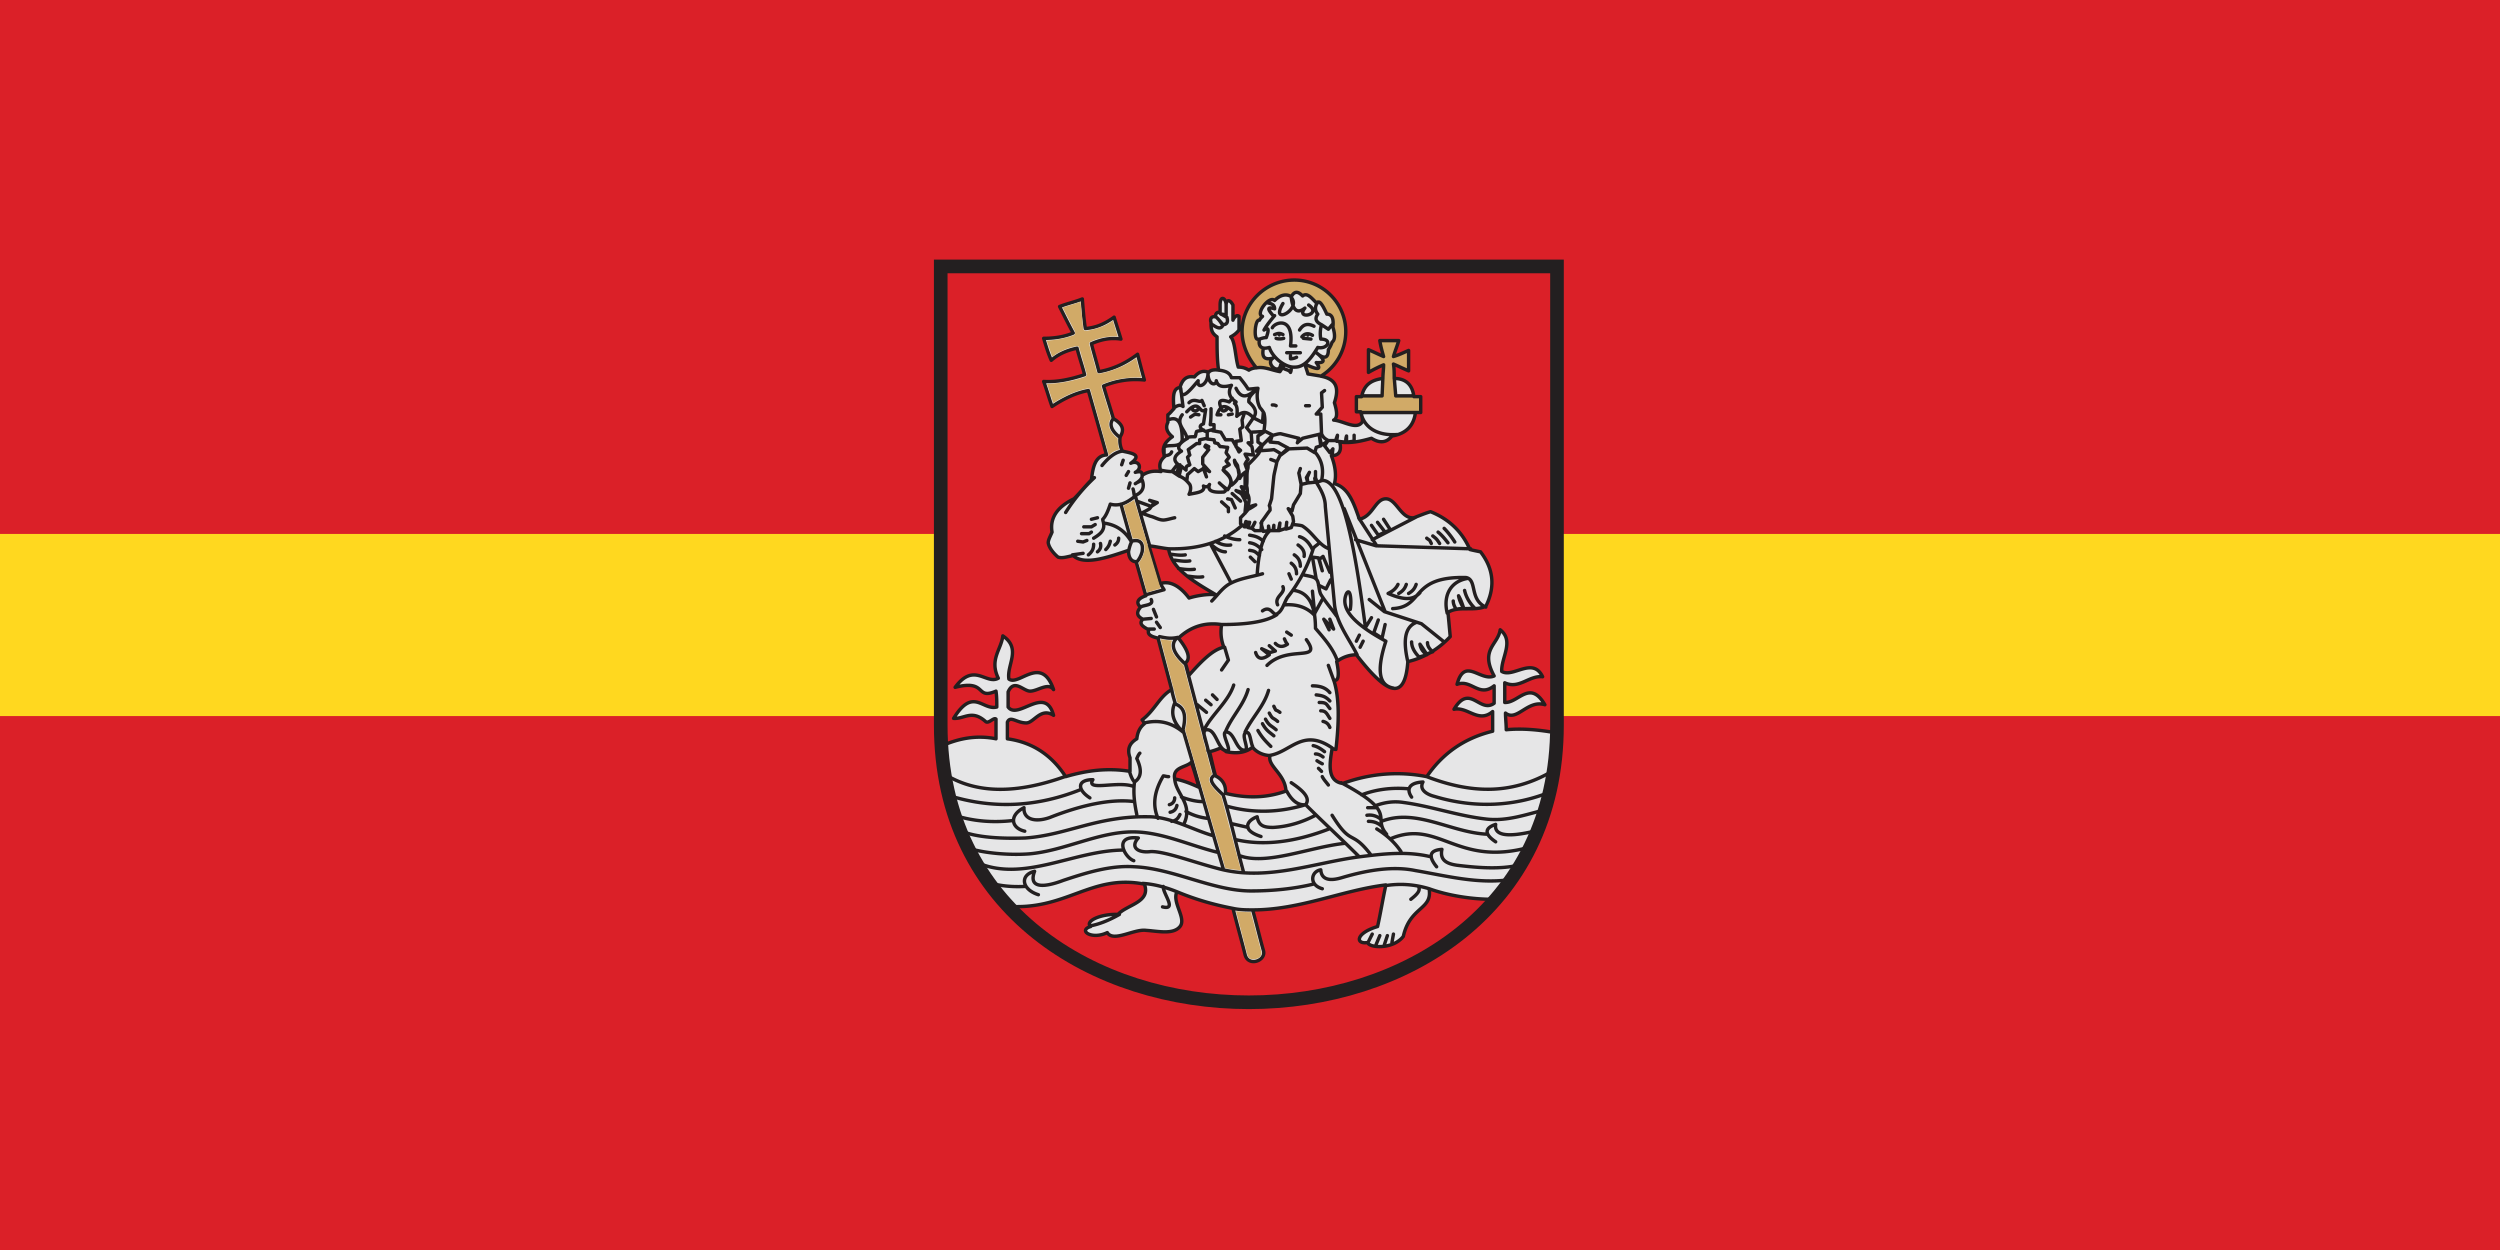
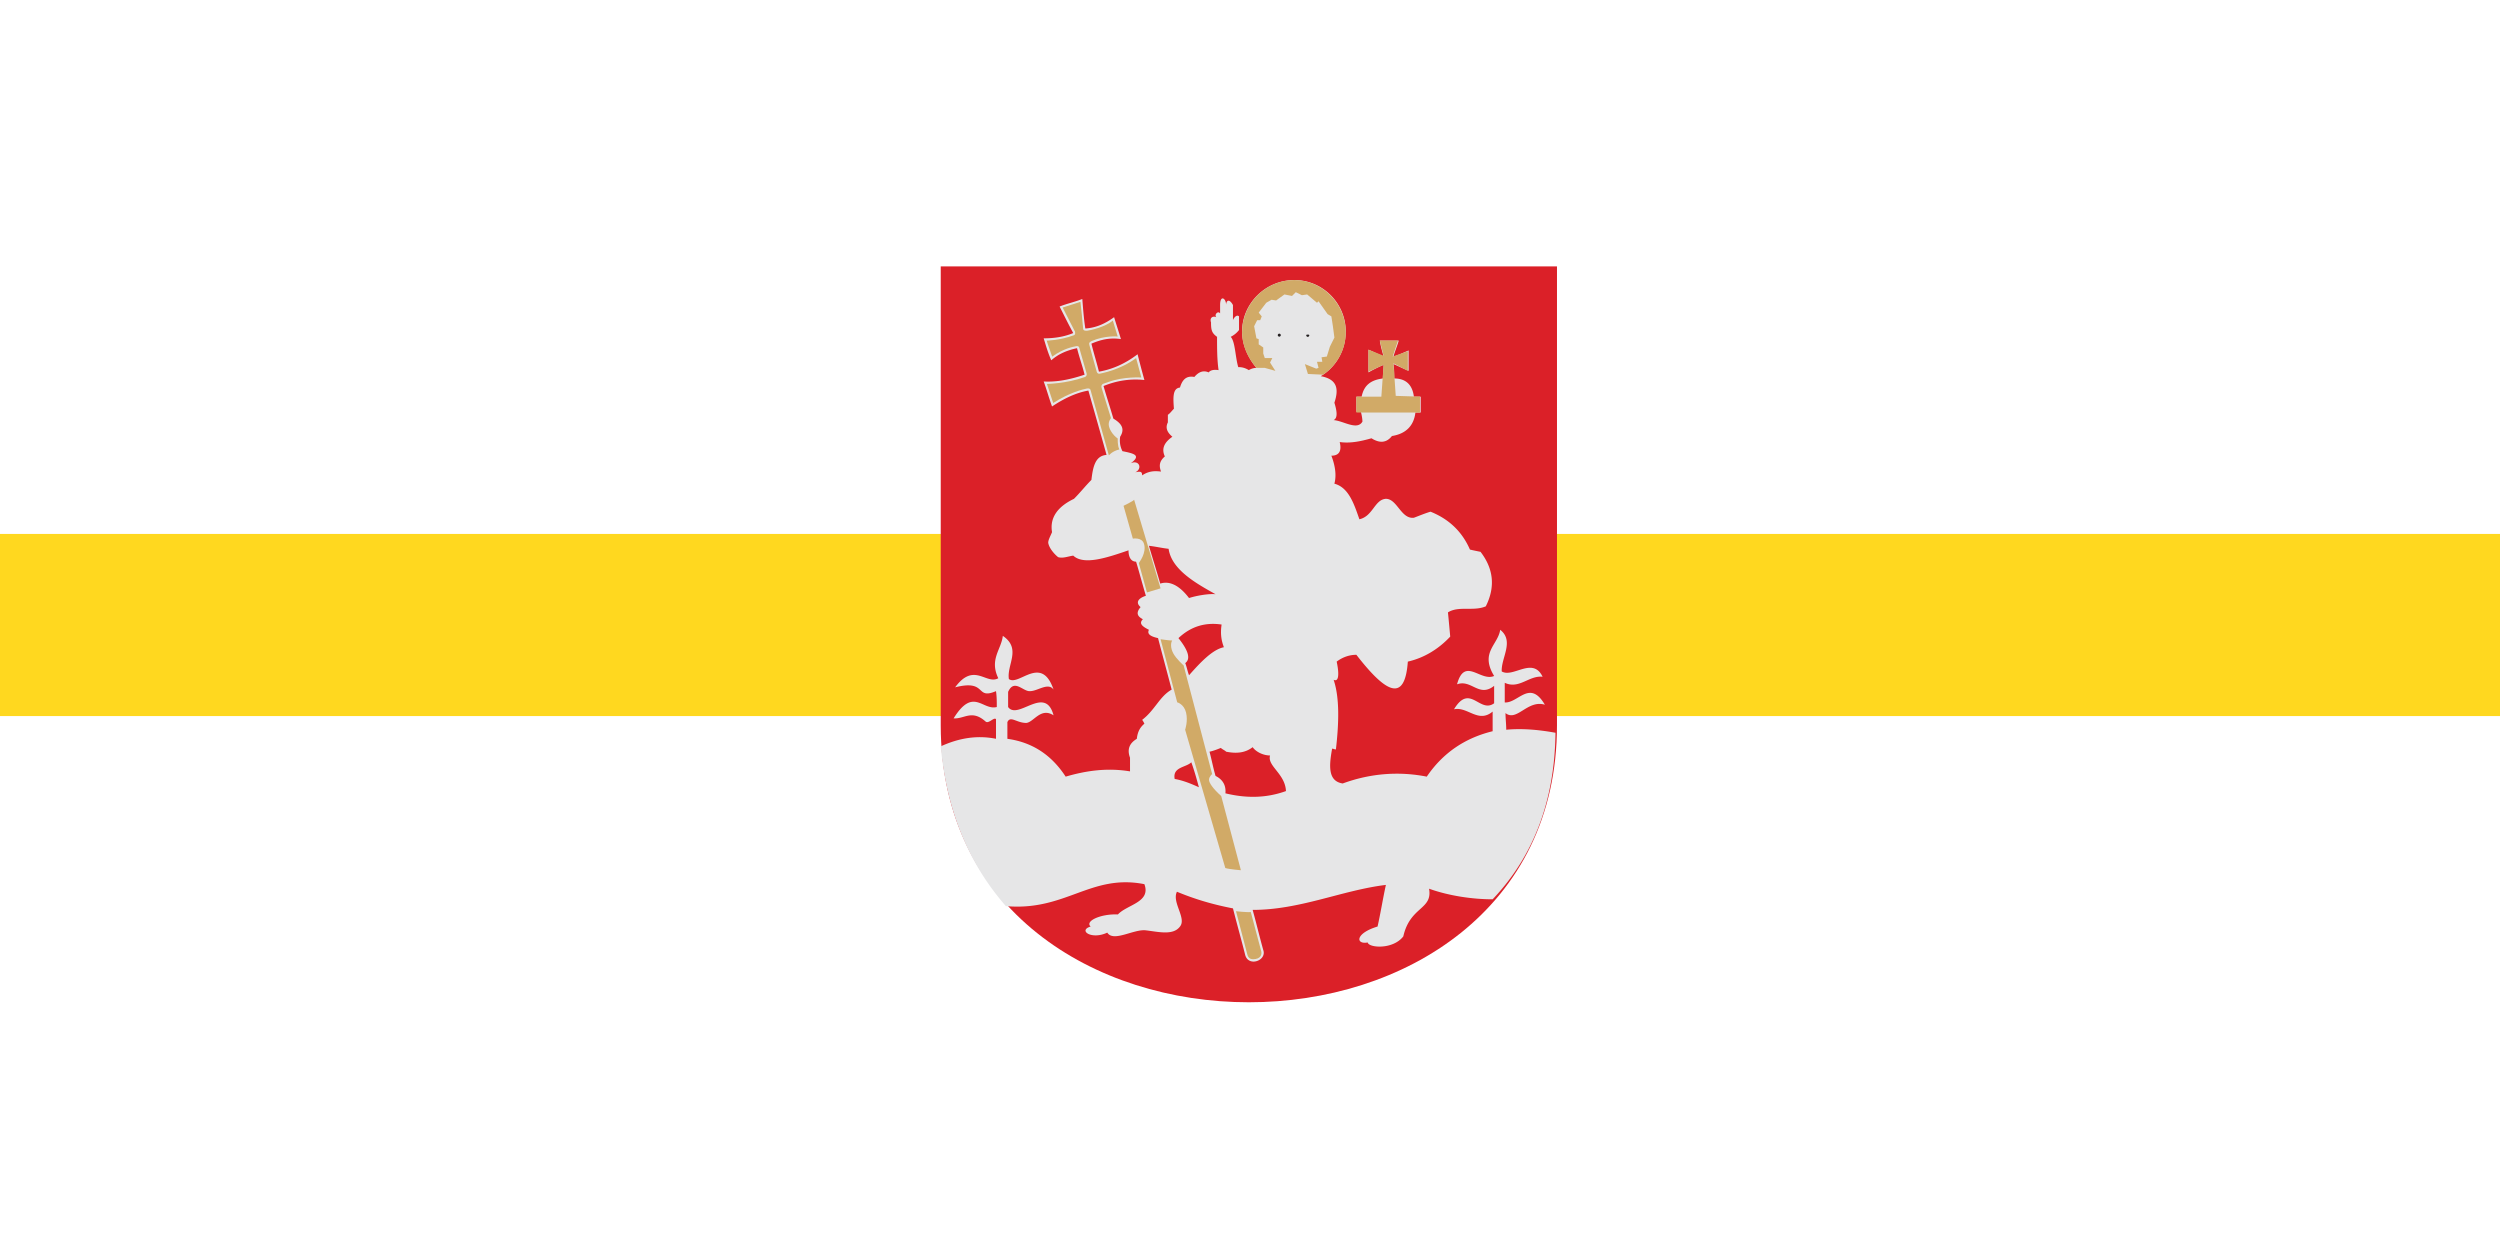
<svg xmlns="http://www.w3.org/2000/svg" version="1.0" width="431.962" height="215.981" overflow="visible" xml:space="preserve">
-   <path fill="#DB2028" d="M0 0h431.962v215.981H0z" />
  <path fill="#FFD81F" d="M0 92.26h431.962v31.461H0z" />
  <path fill="#DB2028" d="M269.024 125.305V46.033h-106.48v79.272c0 63.832 106.48 63.832 106.48 0z" />
  <path fill="#E6E6E7" d="M228.21 65c2.615-1.57 4.318-4.445 4.318-7.715 0-4.842-3.926-8.896-8.896-8.896-4.97 0-9.021 4.054-9.021 8.896 0 2.351 1.042 4.582 2.481 6.279-.397 0-.914.13-1.308.391-.653-.391-1.173-.525-1.832-.525-.522-1.7-.522-4.442-1.307-5.231a4.084 4.084 0 0 0 1.438-1.175v-2.358c-.39-.39-.917.264-1.046.655v-2.616c-.652-1.178-1.18-.787-1.18 0 0-1.178-1.042-1.829-1.042 0v1.438c-.395-.522-1.047.262-.656.661-.655-.27-1.175.125-.913.909 0 1.311.127 1.833 1.042 2.486 0 1.961 0 3.928.264 5.756-.783-.13-1.439 0-1.703.392-.912-.392-1.698-.131-2.484.786-1.439-.263-2.095.525-2.484 1.831-1.311.131-1.178 1.828-1.047 3.662-.391.389-.651.786-1.044 1.045v1.309c-.523 1.047 0 1.83.78 2.484-1.304.916-1.965 1.964-1.304 3.403-.918.786-1.047 1.569-.661 2.616-1.042-.131-2.091-.131-3.267.656 0-.525-.125-.787-1.175-.525 1.309-.652.653-2.223-.783-1.569 1.958-1.439.389-1.703-1.442-2.091-.395-.785-.522-1.574-.395-2.49.919-1.437.134-2.352-1.17-3.134-.53-1.833-1.18-3.792-1.701-5.632 2.222-.911 4.576-1.302 7.06-1.039a212.528 212.528 0 0 1-1.176-4.45c-2.223 1.7-4.449 2.617-6.673 3.008-.393-1.569-.917-3.27-1.303-4.837 1.833-.789 3.398-1.05 5.099-.789-.389-1.305-.784-2.484-1.179-3.787-1.437 1.042-3.009 1.826-4.971 1.958-.263-1.703-.388-3.405-.522-5.106-1.308.53-2.617.787-3.924 1.308.79 1.57 1.568 3.142 2.355 4.582-1.566.653-3.273.914-5.103.914.394 1.312.783 2.62 1.311 3.793 1.178-1.045 2.615-1.698 4.448-2.093.389 1.57.913 3.006 1.308 4.581-2.358.786-4.712 1.307-7.067 1.172.527 1.445.919 2.879 1.442 4.321 1.961-1.306 4.059-2.356 6.279-2.75 1.044 3.669 2.088 7.326 3.139 11.121-1.965.133-2.355 2.092-2.614 4.317-1.051 1.051-1.964 2.225-3.014 3.268-3.003 1.439-4.184 3.403-3.789 5.754-.261.66-.659 1.311-.659 1.838.136.912 1.047 1.959 1.705 2.481.783.261 1.698-.124 2.615-.261 1.828 1.699 5.756.393 9.551-.914 0 1.307.521 1.959 1.307 1.959.261.785 1.437 5.104 1.698 5.893-1.57.516-1.698 1.303-.914 1.958-.784.915-.656 1.569.395 2.093-.787.781 0 1.302 1.042 1.83-.39.783.396 1.176 1.575 1.437.784 3.009 1.567 5.888 2.354 8.896-2.095 1.18-2.879 3.537-5.104 5.234.134.131.266.392.393.658-.783.648-1.176 1.438-1.31 2.611-1.306.789-1.703 1.834-1.174 3.271v2.356c-3.926-.653-7.585-.131-11.118.91-2.224-3.397-5.363-5.883-10.072-6.537v-2.878c.522-1.179 1.566.134 3.269.134 1.31-.134 2.488-2.748 4.71-1.312-1.436-5.357-6.148.918-7.851-1.436v-2.614c1.05-2.36 2.622 0 3.797-.131 1.307 0 3.134-1.572 4.054-.267-2.092-6.146-6.015-.516-7.72-1.827-.39-2.487 2.225-5.234-1.046-7.455-.261 2.351-2.355 4.052-.783 7.319-2.094 1.18-4.188-2.873-7.458 1.572 5.623-1.437 3.404 2.225 7.061.657.137.913.137 1.829.137 2.745-2.488.653-4.058-3.527-7.461 1.962 1.833.133 3.143-1.569 5.498.522.52.521 1.439-.783 1.826-.39v3.397c-3.268-.658-6.405-.13-9.547 1.307.917 10.076 4.186 19.494 11.252 27.604 10.333.912 14.65-5.627 23.935-3.793 1.179 3.138-3.012 3.53-4.574 5.232-3.015-.131-5.757 1.175-4.711 2.09-2.227.657.132 2.354 2.875 1.048 1.052 1.705 4.581-.651 6.671-.391 2.228.263 4.711.915 5.889-.657 1.175-1.437-1.438-4.185-.525-6.015 3.139 1.308 6.279 2.223 9.682 2.878.656 2.62 1.437 5.361 2.093 7.979.522 2.225 3.793 1.044 3.14-.784-.654-2.354-1.179-4.575-1.832-6.935 8.24 0 15.436-3.397 23.021-4.317-.52 2.353-.909 4.843-1.439 7.193-3.922 1.181-3.793 3.143-1.699 2.753.129.914 4.314 1.306 6.146-1.048 1.179-5.234 5.102-4.581 4.449-8.244 3.27 1.18 7.326 1.832 10.989 1.832 7.063-7.457 10.728-17.002 10.857-28.773-2.881-.525-5.762-.786-8.509-.525 0-.92-.129-1.964-.129-2.878 1.966 1.566 3.796-2.356 6.805-1.442-2.617-4.444-4.578-.256-6.934-.393v-3.399c2.485 1.175 4.188-1.306 6.541-1.044-1.699-3.534-5.1.256-7.062-.918-.134-2.353 2.226-5.23-.263-7.195-.393 2.617-3.535 3.926-1.049 7.977-2.352 1.05-5.102-3.397-6.41 1.445 2.488-.917 3.793 2.35 6.41.26v3.012c-2.486 1.828-4.184-3.536-6.935 1.043 2.358-.521 4.188 2.488 6.676.391v3.398c-4.843 1.181-8.635 3.797-11.382 7.848-4.58-.91-9.551-.649-14.521 1.179-2.612-.392-2.351-3.137-1.832-6.013.262 0 .393.131.654.131.525-4.578.656-8.898-.393-12.032.786.389 1.049-.661.527-3.142 1.043-.787 2.224-1.178 3.401-1.178 4.968 6.411 8.368 8.5 8.892 1.178 2.878-.653 5.364-2.226 7.325-4.32-.134-1.436-.259-2.873-.392-4.184 1.834-1.176 4.451-.132 6.539-1.048 1.701-3.397 1.31-6.538-.912-9.416-.656-.133-1.311-.261-1.832-.395-1.306-3.011-3.537-5.231-6.805-6.54-.914.264-1.825.652-2.875 1.047-2.225.262-2.878-3.271-4.842-3.271-1.959.128-2.223 3.012-4.576 3.533-.914-2.617-1.836-5.492-4.32-6.148.396-1.436.133-3.139-.521-4.837 1.309 0 1.832-.784 1.439-2.358 1.83.261 3.661-.127 5.492-.65 1.44.911 2.616.781 3.535-.392 2.481-.394 3.793-1.833 4.055-4.059h.916v-2.742h-1.178c-.264-2.1-1.439-3.142-3.4-3.142 0-.917 0-1.701-.131-2.487.914.392 1.697.786 2.617 1.173v-3.526c-.92.392-1.703.783-2.617 1.05.259-.922.653-1.833.914-2.753h-3.271c.137.919.39 1.831.651 2.753-.914-.397-1.698-.789-2.615-1.186v3.928a24.823 24.823 0 0 1 2.615-1.309c0 .787-.125 1.572-.125 2.356-2.098.263-3.271 1.177-3.671 3.142h-.908v2.617h.781c.127.518.264 1.176.264 1.698-.915 1.57-3.269-.132-4.974-.264.786-.392.527-1.7.131-3.003.788-2.359.523-4.057-2.353-4.584zm-29.696 29.304c1.178.132 2.225.39 3.403.521.526 3.658 4.842 6.014 8.113 7.849-1.181-.132-3.398.267-4.583.658-1.694-2.226-3.396-3.009-4.969-2.493-.649-2.22-1.303-4.316-1.964-6.535zm6.934 22.368c-.257-.656-.391-1.439-.652-2.1 1.044-.779.395-2.352-1.178-4.315 2.222-2.089 4.709-2.747 7.457-2.347-.259 1.693 0 2.875.392 3.92-1.962.391-4.054 2.617-6.019 4.842zm16.747 20.014c-3.271 1.179-6.672 1.307-10.462.389.125-1.305-.393-2.354-1.703-3.008-.395-1.307-.656-2.747-1.045-4.186.65-.132 1.303-.391 1.962-.651.258.261.653.389.911.651 1.965.393 3.405.132 4.581-.781.653.913 1.963 1.436 3.008 1.436-.523 1.83 2.615 3.138 2.748 6.15zm-15.043-.659c-1.439-.655-2.745-1.178-4.184-1.436-.398-2.096 1.958-1.962 2.872-2.879.526 1.44.92 2.88 1.312 4.315z" />
  <path fill="#D1AA67" d="M228.603 64.741c2.357-1.575 3.926-4.322 3.926-7.326 0-4.972-4.057-9.026-8.896-9.026-4.97 0-9.021 4.054-9.021 9.026 0 2.356 1.042 4.452 2.481 6.149h1.442l1.83.517-.918-1.434.393-.78h-1.305l-.264-.787v-1.047l-.786-.527v-.916l-.393-.13-.397-2.094.527-1.045h.524l.263-.655-.524-.65 1.308-1.703.914-.522.786.127 1.439-1.042 1.31.259.652-.65 1.051.522.912-.13 1.701 1.437.262-.261 1.571 2.225.651.39.261 1.7.261 1.964-.783 1.573-.525 1.703-.913.125.13.784h-.914l.262 1.05-.393.13-1.963-.786.523 1.703 2.615.127zM245.352 71.278h-10.991v-2.742h4.316l.388-5.498-2.615 1.178v-3.798l2.615 1.048-.651-2.614h3.141l-.919 2.752 2.617-.922v3.399l-2.482-1.301.392 5.62 4.189.136z" />
-   <path fill="none" stroke="#231F20" stroke-width="2.355" d="M269.024 125.305V46.033h-106.48v79.272c0 63.832 106.48 63.832 106.48 0z" />
-   <path fill="none" stroke="#231F20" stroke-width=".591" stroke-linecap="round" stroke-linejoin="round" d="M228.21 65c2.615-1.57 4.318-4.445 4.318-7.715 0-4.842-3.926-8.896-8.896-8.896-4.97 0-9.021 4.054-9.021 8.896 0 2.351 1.042 4.582 2.481 6.279-.397 0-.914.13-1.308.391-.653-.391-1.173-.525-1.832-.525-.522-1.7-.522-4.442-1.307-5.231a4.084 4.084 0 0 0 1.438-1.175v-2.358c-.39-.39-.917.264-1.046.655v-2.616c-.652-1.178-1.18-.787-1.18 0 0-1.178-1.042-1.829-1.042 0v1.438c-.395-.522-1.047.262-.656.661-.655-.27-1.175.125-.913.909 0 1.311.127 1.833 1.042 2.486 0 1.961 0 3.928.264 5.756-.783-.13-1.439 0-1.703.392-.912-.392-1.698-.131-2.484.786-1.439-.263-2.095.525-2.484 1.831-1.311.131-1.178 1.828-1.047 3.662-.391.389-.651.786-1.044 1.045v1.309c-.523 1.047 0 1.83.78 2.484-1.304.916-1.965 1.964-1.304 3.403-.918.786-1.047 1.569-.661 2.616-1.042-.131-2.091-.131-3.267.656 0-.525-.125-.787-1.175-.525 1.309-.652.653-2.223-.783-1.569 1.958-1.439.389-1.703-1.442-2.091-.395-.785-.522-1.574-.395-2.49.919-1.437.134-2.352-1.17-3.134-.53-1.833-1.18-3.792-1.701-5.632 2.222-.911 4.576-1.302 7.06-1.039a212.528 212.528 0 0 1-1.176-4.45c-2.223 1.7-4.449 2.617-6.673 3.008-.393-1.569-.917-3.27-1.303-4.837 1.833-.789 3.398-1.05 5.099-.789-.389-1.305-.784-2.484-1.179-3.787-1.437 1.042-3.009 1.826-4.971 1.958-.263-1.703-.388-3.405-.522-5.106-1.308.53-2.617.787-3.924 1.308.79 1.57 1.568 3.142 2.355 4.582-1.566.653-3.273.914-5.103.914.394 1.312.783 2.62 1.311 3.793 1.178-1.045 2.615-1.698 4.448-2.093.389 1.57.913 3.006 1.308 4.581-2.358.786-4.712 1.307-7.067 1.172.527 1.445.919 2.879 1.442 4.321 1.961-1.306 4.059-2.356 6.279-2.75 1.044 3.669 2.088 7.326 3.139 11.121-1.965.133-2.355 2.092-2.614 4.317-1.051 1.051-1.964 2.225-3.014 3.268-3.003 1.439-4.184 3.403-3.789 5.754-.261.66-.659 1.311-.659 1.838.136.912 1.047 1.959 1.705 2.481.783.261 1.698-.124 2.615-.261 1.828 1.699 5.756.393 9.551-.914 0 1.307.521 1.959 1.307 1.959.261.785 1.437 5.104 1.698 5.893-1.57.516-1.698 1.303-.914 1.958-.784.915-.656 1.569.395 2.093-.787.781 0 1.302 1.042 1.83-.39.783.396 1.176 1.575 1.437.784 3.009 1.567 5.888 2.354 8.896-2.095 1.18-2.879 3.537-5.104 5.234.134.131.266.392.393.658-.783.648-1.176 1.438-1.31 2.611-1.306.789-1.703 1.834-1.174 3.271v2.356c-3.926-.653-7.585-.131-11.118.91-2.224-3.397-5.363-5.883-10.072-6.537v-2.878c.522-1.179 1.566.134 3.269.134 1.31 0 2.488-2.748 4.71-1.312-1.436-5.357-6.148.918-7.851-1.436v-2.614c1.05-2.36 2.622-.131 3.797-.131 1.307 0 3.134-1.572 4.054-.267-2.092-6.146-6.015-.516-7.72-1.827-.39-2.487 2.225-5.234-1.046-7.455-.261 2.351-2.355 4.052-.783 7.319-2.094 1.18-4.188-2.873-7.458 1.572 5.623-1.437 3.404 2.225 7.061.657.137.913.137 1.829.137 2.745-2.488.653-4.058-3.527-7.461 1.962 1.833.133 3.143-1.569 5.498.522.52.521 1.439-.783 1.826-.39v3.397c-3.268-.658-6.405-.13-9.547 1.307.917 10.076 4.186 19.494 11.252 27.604 10.333.912 14.65-5.627 23.935-3.793 1.179 3.138-3.012 3.53-4.574 5.232-3.015-.131-5.757 1.175-4.711 2.09-2.227.657.132 2.354 2.875 1.048 1.052 1.705 4.581-.651 6.671-.391 2.097.131 4.711.785 5.889-.657 1.175-1.437-1.438-4.185-.525-6.015 3.139 1.308 6.279 2.223 9.682 2.878.656 2.62 1.437 5.361 2.093 7.979.522 2.225 3.793 1.044 3.14-.784-.654-2.354-1.179-4.575-1.832-6.935 8.24 0 15.436-3.397 23.021-4.317-.52 2.353-.909 4.843-1.439 7.193-3.922 1.181-3.793 3.143-1.699 2.753.129.914 4.314 1.306 6.146-1.048 1.179-5.234 5.102-4.581 4.449-8.244 3.27 1.18 7.326 1.832 10.989 1.832 7.063-7.457 10.728-17.002 10.857-28.773-2.881-.525-5.762-.786-8.509-.525 0-.92-.129-1.964-.129-2.878 1.966 1.566 3.796-2.356 6.805-1.442-2.617-4.444-4.578-.256-6.934-.393v-3.399c2.485 1.175 4.188-1.306 6.541-1.044-1.699-3.534-5.1.256-7.062-.918-.134-2.353 2.226-5.23-.263-7.195-.393 2.617-3.535 3.4-1.049 7.977-2.352 1.05-5.102-3.397-6.41 1.445 2.488-.917 3.793 2.35 6.41.26v3.012c-2.486 1.828-4.184-3.536-6.935 1.043 2.358-.521 4.188 2.488 6.676.391v3.398c-4.843 1.181-8.635 3.797-11.382 7.848-4.58-.91-9.551-.649-14.521 1.179-2.612-.392-2.351-3.137-1.832-6.013.262 0 .393.131.654.131.525-4.578.656-8.898-.393-12.032.786.389 1.049-.661.527-3.142 1.043-.787 2.224-1.178 3.401-1.178 4.968 6.411 8.368 8.5 8.892 1.178 2.878-.653 5.364-2.226 7.325-4.32-.134-1.436-.259-2.873-.392-4.184 1.834-1.176 4.451-.132 6.539-1.048 1.701-3.397 1.31-6.538-.912-9.416-.656-.133-1.311-.261-1.832-.395-1.306-3.011-3.537-5.231-6.805-6.54-.914.264-1.825.652-2.875 1.047-2.225.262-3.01-3.271-4.842-3.271-1.829 0-2.223 3.012-4.576 3.533-.914-2.617-1.836-5.492-4.32-6.148.396-1.436.133-3.139-.521-4.837 1.309 0 1.832-.784 1.439-2.358 1.83.261 3.661-.127 5.492-.65 1.44.911 2.616.781 3.535-.392 2.481-.394 3.793-1.833 4.055-4.059h.916v-2.742h-1.178c-.264-2.1-1.439-3.142-3.4-3.142 0-.917 0-1.701-.131-2.487.914.392 1.697.786 2.617 1.173v-3.526c-.92.392-1.703.783-2.617 1.05.259-.922.653-1.833.914-2.753h-3.271c.137.919.39 1.831.651 2.753-.914-.397-1.698-.789-2.615-1.186v3.928a24.823 24.823 0 0 1 2.615-1.309c0 .787-.125 1.572-.125 2.356-2.098.263-3.271 1.177-3.671 3.142h-.908v2.617h.781c.127.518.264 1.176.264 1.698-.915 1.57-3.269-.132-4.974-.264.786-.392.527-1.7.131-3.003.788-2.359.523-4.057-2.353-4.584h0zm-29.696 29.304c1.178.132 2.225.39 3.403.521.526 3.658 4.971 6.014 8.243 7.979-1.175-.262-3.528.137-4.712.528-1.694-2.226-3.396-3.009-4.969-2.493-.65-2.22-1.304-4.316-1.965-6.535h0zm6.934 22.368c1.965-2.225 4.058-4.451 6.019-4.842-.392-1.045-.65-2.227-.392-3.92-2.748-.4-5.235.258-7.457 2.347 1.573 1.964 2.222 3.536 1.178 4.315.261.66.394 1.444.652 2.1h0zm16.747 20.014c-3.271 1.179-6.672 1.307-10.462.389.125-1.305-.393-2.354-1.703-3.008-.395-1.307-.656-2.747-1.045-4.186.65-.132 1.303-.391 1.962-.651.258.261.653.389.911.651 1.965.393 3.405.132 4.581-.781.653.913 1.963 1.436 3.008 1.436-.523 1.83 2.615 3.138 2.748 6.15h0zm-15.043-.659c-1.439-.655-2.745-1.178-4.184-1.436-.398-2.096 1.958-1.962 2.872-2.879.526 1.44.92 2.88 1.312 4.315h0zm13.081-81.493c-.655.786-1.31 1.572-1.832 2.49.783-.522.916-.136.391 1.306-.391 0-.783.13-1.175.261-.261 1.312.392 1.829 1.701 1.442.521 1.698 2.745 3.532 4.445 3.398 1.572 0 2.748-1.439 3.926-3.398 1.702.387 2.614-1.442.521-1.442a5.455 5.455 0 0 1 .132-2.484c-.784-.394-1.308-.917-.653-1.831-.522-.656-.522-1.312 0-2.089m-10.597 11.376c1.31-.264 2.614.391 4.057.652l.783-1.178m1.18.393c0 .264 0 .651-.133.917-.393-.653-1.182-.266-1.704-1.309-.261 1.832-2.741-.258-1.308-1.172-1.434.386-1.959-.137-1.697-1.575m-.914-1.701c-.786.262-.525-3.531.261-3.27.129-.261.261-.391.525-.655-1.311-.39 1.176-3.66 2.092-2.749 1.042-1.042 2.094-1.177 2.879-.65.65-1.18 1.305-.783 1.961-.133.783-.65 1.566.392 2.484 1.309.393-.787 1.045.391 1.697 1.833 1.048 0 1.178 1.044 1.048 2.226.394 1.306.394 2.223-.132 2.609a5.952 5.952 0 0 1-.65 1.309c0 1.572-.783 1.708-2.225.397 1.307 1.051 2.095 1.964.131 1.831 1.176 1.569-.261 1.047-1.963.261.129.522.393 1.173.523 1.703l2.354.389m-8.239-10.335c-1.178-1.309-1.178-1.701.132-1.309 0-.784-.655-.914-1.31-1.045m2.747.132c-2.354 3.922 3.273 1.044 1.441-1.045.258 2.222 1.051 2.877 2.352 1.833-1.701 2.089 3.139 1.173.654-.527m-6.279 3.925c.525-1.047 3.793-1.964 3.141 3.142h.914m-3.661-1.964c.651-.261.915-.261 1.438 0m.127.652c-.389.13-1.041.13-1.306 0m4.054-1.436c.656-1.047 1.441-1.179 2.488-.658m-2.09 1.834c.52-.653 1.174-.653 1.83-.261m-1.572.521 1.309.13m-4.184 2.357h2.352m-1.7.52v.525a2.39 2.39 0 0 0 1.045-.261m6.147-5.624-.65.781-1.179-.781m-8.503 13.863c.263 0 .395 0 .653.134m5.101.001h.65m-15.691-6.149c1.306.126 1.961.523 2.223 1.306h1.439c.522.652 1.049 1.311 1.439 1.964.655 0 1.178-.13 1.703-.13-.264 1.306-.134 2.489.39 3.4.263.261.525.658.656.916.261 1.047.133 1.962 0 3.009.522.259 1.045.523 1.566.787.524-.131.917-.264 1.308-.264 1.052.264 2.095.52 3.142.785-.129.262-.129.523-.254.781.254-.258.649-.52.91-.781 1.045-.266 2.223-.521 3.269-.785.261.649.654.911 1.179 1.178h1.305c0-.267.135-.528.261-.914 0 .386-.126.647-.126 1.045.521 0 1.043.127 1.568.127 0-.389 0-.65.131-1.042v1.042c.389 0 .912-.127 1.311-.127v-1.045m-5.63-.264-.132-3.401h-.783l1.045-1.178-.13-2.486.522-.395m-19.359-11.377c.783.523 1.442.917 1.835 0-.393-.394-.656-.786-1.052-1.177.396.391.659.784.917 1.177.782 0 1.044-.394.782-1.303-.387-.138-.647-.399-1.041-.528.393 0 .653.128.911.128v-2.092m32.706 18.967h-9.421c.527 2.612 2.878 4.059 6.281 3.798m-6.017-6.676h3.397l.137-3.14m1.961.001.262 3.14h3.139m-41.468 2.094c.522-.392 1.047-.656 1.573-.261-.137-1.045-.265-2.092-.395-3.139 0 2.354 1.569.389 3.01-1.309-.262 1.572 1.699.786 1.699-1.308 0 2.094 1.439 2.219 1.439 1.308.261 1.047 1.18 1.178 2.615.786-.656 1.176-.389 2.09.791 2.876 0 .135-.135.258-.266.258.523.397.523 1.309.395 2.226.781-.653 1.569-1.175 2.876.264.652-.917.391-1.7-.786-2.747-.131-1.048.911-1.57 1.438-2.354-1.305 1.174-2.611 2.22-3.656 0m-8.51 4.058c2.356-2.491 2.095.651 3.271-.396-.131.786-.26 1.702-.39 2.481-.786.267-.786.789.39 1.314.522-.131.92-.264 1.442-.392v-.786h-.656c.134-.915.134-1.831.134-2.748m-1.181-.522-.396-.915c-.39.518-1.306-.527-2.224.395m7.456-.792c-.128.261-.39.522-.517.656-1.439-.521-1.965-.26-1.439.916.127.522.258.65.519.65.392-.128.652-.258.392-.65m-.911 1.306h-.659c.527-1.567 1.312-1.832 2.486-.784m-6.67-.522c-.391.789.918.789.918.261m-1.31 1.437c.783-.52.653-.52 1.439-.392m5.752-.128-.653.128m-10.46.917c1.697-.783 2.48.392 2.48 3.403-.258 1.567-2.614.649-3.136 1.304v1.443c.783 0 1.175-.266 1.309-.653m1.828-6.414c-1.178 1.567.525 2.617.786 3.922.525-.13.917-.13 1.439-.13.136-.256.136-.654.264-.912.392-.131.783-.131 1.178-.264m1.567.134 1.442.259.786 1.311h1.17a25.84 25.84 0 0 1 1.181 2.094c.13-.131.13-.266.264-.266-.264-.261-.525-.392-.782-.65v-.916l.909-.131-.261-1.962.522-.395-.125-1.178.389-1.175m-14.521 9.808c.656.133 1.312.264 2.092.264.398.262.786.525 1.184.786.783.261 1.303.784 1.828 1.439.258.522.131 1.178-.134 1.695 1.312-.257 2.879-.386 2.49-1.431.522.258.783.125 1.048-.265-.397 1.048.389 1.438 2.481 1.31.784-.398-.126-.92-.782-1.576.39.395.916.789 1.434 1.178 1.312-1.833 0-2.48-.778-3.4.778.525 1.435 1.176 1.435 2.617 1.439-1.05 1.7-2.223.791-3.4-.135-.261-.266-.523-.266-.916.131.393.395.655.523.916.13.783.261 1.572.391 2.225.397-.785.917-1.047 1.309-1.309m-10.335-5.623c-1.573.911-1.965 1.698-1.048 2.225-1.308.784-1.439 1.566-.655 2.222l-.917 1.177.655.523c.262-.523.393-1.047.656-1.57l-.127 1.834c.127-.525.258-1.051.388-1.573.265.263.526.396.785.653 0-.258 0-.391.13-.653.134-.13.391-.13.525-.261a13.614 13.614 0 0 1-.391-1.306c.125-.133.257-.262.391-.395-.134-.264-.134-.651-.266-.917l1.444-1.048h.522v-.65l1.307-.262v-1.049 1.175l1.181.136.125.52.527.13.395.528c.524 0 .917.126 1.303.126l-.261.923c.13.255.392.521.528.782l-.528.653c.13.26.392.392.528.652l-.92.523v.391m-6.41 1.835.134-1.045 1.175-1.047.656.521.916-.521.522 1.434-.522-1.566 1.048.654-1.175-1.308v-1.176l1.04-1.312-.654-.52.131-.261.522.261m9.421-5.756-.129 1.568-1.572-.784-1.178 1.695.654.789 2.489-.128-1.178.786v1.042l.786.528 1.697-1.7-.393 1.172 1.438.131 1.702.917-1.178 1.045c-.395-.255-.785-.519-1.308-.784-.917.131-1.96.131-3.01.266l1.05-1.18c-.133.521-.396 1.045-.657 1.567-.523.658-1.176 1.312-1.831 1.964 0 .392 0 .656-.13.914-.131-.258-.26-.653-.392-1.044.132-.263.261-.522.522-.784-.262-.392-.39-.653-.522-.919.392 0 .915.133 1.439.133-.131-.521-.131-.917-.261-1.437l-.655-.658h.655l-.131-1.831m13.993 4.058.132-1.18-.522.659-.916-1.182.526-.783-1.049.655-.392-1.7.26 1.828-.783.259-.261.923-1.31-.79-3.141.131-1.567 1.18-.524 1.045c-.391-.13-.656-.263-1.046-.392l1.046.392c-.132.783-.391 1.7-.522 2.486-.134 1.306-.263 2.617-.396 3.921-.128.395-.26.791-.389 1.178.129.262.129.525.129.786-.522.655-.912 1.308-1.438 1.961l-.131 1.572h-1.047l-.522-.392c.13-.392.386-.658.522-1.049l-.522 1.049-.655-.133.263-.916c-.263 0-.394 0-.653-.132l-.263.918h.392v-.521l-.527.394-.517-.394v-1.049c.517-.521.916-.913 1.306-1.44.524-.257.917-.518 1.308-.784a6.475 6.475 0 0 0-1.438.527c.394-1.049.394-1.828 0-2.486 0-.392 0-.919-.131-1.305.131-.92 0-1.834.131-2.621-.131.131-.26.262-.392.523v2.483c-.267-.128-.52-.261-.656-.261.261.521.656 1.18 1.048 1.838-.131 0-.26.123-.392.123-.267-.259-.52-.655-.917-.912-.261-.129-.52-.261-.648-.391.257.13.519.13.782.262.263.521.652 1.172.916 1.827 0 .522-.132 1.176-.132 1.833m2.745 1.701.393 1.44.914-.132v-.783l.133.783h.65l.134-.916v.916h.783l.264-1.309-.134 1.309 1.181-.392.132-1.049-.132 1.175.917-.259.386-1.048-.128-.913-.783-1.309.654.391.257-1.047 1.181-1.959.134-1.703-.396-1.83.262-.783-.262.783.396 1.964 1.175-.267-.263-.912.519-.916-.387.916.131.912 1.309-.128-.13-.653.13-.266v-.912 1.047l.262.784.784-.261c.396-1.834.13-3.4-1.046-4.836m-14.395 7.062 1.444 1.307m-2.228-.395.656.128.656 1.446m-2.356-1.048 1.175 1.049v.65m-19.877-16.085c-.788.909-.396 2.092 1.17 3.264m.395 2.36c-1.178.131-2.354 1.046-3.526 2.482m-6.283 8.113a30.423 30.423 0 0 1 4.969-6.019m4.97-3.009-.261.785m1.181 1.177-.394.656m.654 1.303-.26.917m2.351-2.35c.134.652-.522 1.176-1.175 1.566.392-.261.785-.391 1.175-.652.526 1.309 0 2.225-1.308 2.743-.129-.388-.129-.779-.261-1.177.132.397.132.789.261 1.312-1.437 1.181-2.742 1.703-4.188 1.306-.388 1.178-.781 2.096-1.305 2.617 0 .262.134.523.134.655.258 1.309-.656 1.962-1.707 2.615m.659-3.532-1.044.262m.649.914-.649.395h-1.314m1.313.911-.397.266h-1.306m-.656 1.312.92.125.653-.261m.262 2.486c.653-.522.911-1.047.911-1.834m1.177-.13c.136.528 0 1.047-.52 1.441m1.439-.394c.522-.519.651-.917.781-1.434m.79.648c.393-.261.656-.647.656-1.175m-7.983 2.878 1.834-.262m3.532-5.231c2.222.259 3.791 1.44 4.837 3.268-.261.522-.393 1.048-.521 1.703m3.657-1.045-2.481-8.639m-2.486 1.44 1.831 6.54m4.97 7.193.656 1.054-3.27.911m-2.356-9.282c1.439-.397 2.096.261 1.83 1.828-.125.522-.522 1.437-1.044 1.829m.127-10.594 2.489.919 1.048-.658-1.314-.392.79.392-.79 1.048c-.389.261-.913.521-1.431.785.518.131 1.172.389 1.564.523.656.131 1.441.652 2.228.652.519 0 1.304-.261 1.962-.393m-1.051 5.364c5.234.13 9.423-1.179 12.693-4.054m-12.426 4.97c.909.131 1.829.262 2.612.131m-1.828.914c.913.13 1.827.262 2.613.13m-1.963 1.312c.919.137 1.83.256 2.748.137m-1.176 1.169c.913.131 1.832.259 2.62.131m1.564 4.184c1.047-1.045 1.966-2.48 3.401-3.134 1.573-.789 3.534-1.05 5.367-1.573m-5.496 1.437-3.533-6.671c.917.917 1.834 1.441 2.62 1.441m.913-1.18c-.913.136-1.83-.131-2.616-.647m4.184-.267c-.915 0-1.828-.261-2.613-.65m5.621 6.67c.263-3.926.92-6.543 2.225-7.588m-1.176 1.835c-.786-.789-1.576-.917-2.354-1.052m2.092 2.485c-.787-.786-1.314-1.047-2.092-1.173m1.7 2.221c-.786-.786-.922-.786-1.7-.914m.914 1.959-.786-.784m-18.967 8.634c.527-.392 2.356-.261 1.833-1.308m0 3.273-1.438.128m.783 1.702h1.178m-.132-3.402.526 1.306m.001.914.65.919m27.731-25.376c3.664-.784 5.889 11.251 7.719 25.376m3.4-2.748-7.062-17.788m5.625 6.411-3.139-4.843m9.939-.129-7.588 3.922m17.007 1.57-16.352-.521-3.532-1.05m2.36 10.337 2.611 2.091 6.409 2.091 3.925 3.145m-15.041 2.222c-1.443-2.882-3.666-5.629-3.928-8.896l-1.567-16.739c0-1.444-.654-2.747-1.569-4.189m-4.057 7.322c.262 0 1.574.134 1.703.267 1.832 1.176 2.746 3.265 4.579 3.921m-1.702-1.044c-.262.387-.916.654-1.045 1.043-.918 3.008-2.488 5.89-4.318 8.239-.655.784-.916 2.487-1.963 3.013-.656.391-1.046-1.57-2.482-.525m-7.067 2.359c4.056 0 7.587-.4 9.549-1.704m.133-1.7c-.655-1.442 1.438-1.965.914-3.139m5.103-6.413c-.531-1.173-1.311-1.961-2.229-2.223m.79 3.408c.129-.79-.262-1.445-1.047-1.971m.391 3.664c0-.785-.262-1.438-1.047-1.961m.392 3.27c0-.777-.262-1.309-.912-1.828m0 2.748-.396-.92m8.244 7.326c-.918-1.309-1.964-2.486-2.75-3.794-.391-.781-.26-2.095-.783-2.612-.521-.527-1.57-.527-2.354-.786m2.354.786-.652-3.798 1.045.132.652 2.225-.521-1.965.652-.516 1.178 2.741m-1.962 2.225 1.306.649.788-1.566m-1.441 3.402-1.438 2.616c-1.31-1.309-3.01-1.833-4.972-1.7m1.57-2.486c2.611.391 3.664 2.745 3.664 6.541 1.441 1.696 3.007 3.398 3.79 5.625m-4.312-12.036.392 3.926m2.614.914.652 1.702-1.695-1.702.915 1.83m19.88-17.525c.654.648 1.441 1.698 1.834 2.351m-2.881-1.703c.656.525 1.178 1.18 1.701 1.838m-2.617-1.177c.655.52.655.52 1.178 1.304m-2.223-.915c.652.527.393.13.788.914m-10.338-3.136 1.178 1.698 1.178-.525-1.309-1.697 1.309 1.697.92-.387-1.184-1.834m17.66 15.174c-2.878-1.308-1.436-4.709-3.4-5.105-9.807-.259-7.194 5.105-12.689 5.366m13.079-5.233c-2.873.397-4.444 2.748-3.657 6.021m-8.504-4.971c-.392.78-.919 1.176-1.706 1.566 3.014 1.307 4.453 1.049 5.503-.131m7.711-.39c.262 1.176.918 2.223 1.701 3.008-.653.131-1.176.131-1.83.131-.393-.652-.785-1.441-.914-2.219.389.65.655 1.434.914 2.219-.393 0-.914 0-1.309.132-.26-.393-.523-.917-.523-1.442m-9.417-1.308c.654-.391 1.045-.786 1.306-1.566m.397 1.566c.65-.391 1.042-.786 1.305-1.566m-8.764 7.454 1.045-1.7m3.797 12.163c-2.22-.39-3.14-2.484-1.311-8.106-4.837-2.617-8.109-5.365-6.801-8.244.652-1.047.912 1.176.652 2.749m4.84 1.832-.784 2.221 1.437.913.525-2.347m3.924 6.406c-.785-3.4-.656-6.024 1.568-6.807m-.914 3.407c0 .783.395 1.697 1.309 2.613.392-.13.915-.264 1.309-.391-.656-.525-1.045-1.048-1.173-1.832.39.523.779 1.18 1.173 1.7.393-.133.652-.261 1.045-.394-.652-.522-.918-1.045-.918-1.57m-11.768-1.302-.522 1.045m1.174 0-.522 1.045m-16.09 3.139c3.663-3.662 9.679-.396 6.801-4.445m-8.764 2.222c.395 1.309 1.31 1.176 2.356.393l-1.309-1.048 1.438.655.918-.26-1.047-.918m1.047-.394c.65.656 1.307.656 2.092.133-.261-.264-.394-.652-.524-.92m.395-1.172.785.525m6.409 5.229 1.043 2.878m-3.79.655c1.436 0 2.351.39 3.006 1.178m-2.353.386c1.311.134 1.698.4 2.354 1.051m-1.831.26c1.305 0 1.175.262 1.83 1.049m-1.57.391c.915 0 1.045.524 1.57 1.309m-1.177.522c.522.13.918.396 1.178 1.045m.39 3.536c-5.098-3.536-7.191.783-10.854 1.306m-2.879-1.572c-.393-.779-.393-2.743-1.175-2.348-.916.383.782 3.003-.264 3.003-1.434 0-1.7-3.136-3.142-3.136-1.042 0 1.18 3.398.13 3.267-1.567-.131-1.828-3.659-3.399-3.659-1.307 0 .132 2.486.132 3.659m3.013-3.267c1.042-2.617 3.131-4.582 3.92-7.33m4.449 2.884c.522 1.046.132.39 1.047 1.046m-1.832.13c.65 1.175.521.653 1.439 1.437m-2.094-.39c.655 1.175.916 1.046 1.83 1.831m-3.136.13c.653 1.173 1.436 1.964 2.222 2.743m-1.436-3.918c.65 1.175 1.176 1.438 1.96 2.09m-12.035-1.045c1.18-2.49 4.183-4.842 5.099-7.721m-8.371-3.797 5.098 19.365m-7.45-14.915c.127.917.391 1.7.649 2.616 1.703.658 1.834 2.227 1.314 4.451 2.353 7.977 4.578 15.953 6.933 23.938m3.525.653c-1.17-4.316-2.218-9.024-3.524-13.344-1.966-1.833-2.62-2.744-1.447-3.398m-6.925-12.424c-.785 1.828-.134 3.398 1.439 4.969-2.224-1.834-4.449-2.096-6.676-1.57m7.064-10.2c-2.225-1.967-2.612-3.539-1.309-4.58-1.177.254-1.962.124-3.138-.137m6.54 11.774 1.572 1.312m-.133-2.096.92.783m.258-1.703.783.789m1.313-9.025.649 2.225-1.175 1.703m-15.959 17.394c.264.914.522 1.568.915 1.963m.391 5.622c-.391-1.829-.652-3.795-.391-5.622 1.183-.788 1.308-2.094.391-4.054.134-.266.264-.659.526-.919m7.589 12.297c1.698-3.531-1.312-5.104-1.569-7.848m-1.051-.398c-.393 0-.651-.127-.912-.127-1.704 2.876-1.831 5.23-.917 7.326m3.793-.655c-.264.524-.525 1.047-1.438 1.18m.913-2.747c-.131.652-.522 1.045-1.173 1.176m.785-2.482c0 .647-.398 1.044-.917 1.175m21.061-3.797c1.961 1.311 3.398 2.622 2.48 3.797-1.047.131-2.223-.392-3.266-2.354m3.267 2.354c3.01 3.004 6.154 5.887 9.16 8.893m-4.582-7.063c3.4 5.494 3.271 2.357 6.672 6.802m-9.938-18.833c.652.125 1.305.521 1.959 1.043m-1.568.392c.393 0 .785.129 1.307.522m-1.045.654c.393.264.652.396.914.524m-.653.787.522.523m.131.91c.266.527.653.922 1.049 1.445m2.226-.396c10.069 5.369 5.227 5.884 7.843 8.895m-1.698-.91c1.698 1.047 3.138 2.351 4.186 3.922m-4.318-7.588h-1.438m2.229 1.962c-.659-.521-1.446-.786-2.361-.654m2.487 1.832c-.656-.527-1.31-.784-2.227-.784m-52.452-7.724c-8.11 2.881-15.175 3.143-20.929-.52m13.997 9.946c-2.359-.529-2.75-2.75-.13-4.059-.128 1.963 1.83 2.613 4.445 1.701 5.625-2.223 10.726-3.27 14.65-2.75m-21.056 3.273c-3.407.39-6.805.133-10.075-.915m21.843-4.443c-7.192 2.871-14.777 3.527-22.762 1.041m31.921-1.567c-2.744-1.051-8.374.916-7.064-1.18-2.745 0-2.745 1.705-.522 3.144m21.319 6.54c-3.661-1.054-7.326-3.278-11.25-3.278-8.896-.124-13.997 3.147-21.189 3.669-3.665.131-8.507 0-11.38-1.305m44.605 3.787c-4.839-1.176-9.682-3.534-14.651-3.534-6.015 0-11.898 3.275-17.92 3.795-3.533.265-7.981-.126-10.724-1.046m27.076.393c-8.637 0-17.394 5.757-25.512 2.096m27.212-.263c-1.569-.522-3.664-4.444.784-3.923-1.438 1.568-.13 2.617 2.093 2.354 2.488-.13 8.11 2.093 12.562 3.143 7.977 1.828 15.694-1.182 23.413-2.226 4.188-.527 8.371-1.047 12.56 0m-43.958 6.015c-1.964-.787-3.922-1.308-5.884-1.439m3.401 4.056c2.614.654 0-2.356.133-3.529m-12.559 6.801c1.436-.266 3.138-.919 4.969-1.964m19.622-1.047c1.176.261 2.354.261 3.4.261m22.891-4.183c2.487-.396 4.973-.264 7.588.52m-1.826-.388c.389.653-.139 1.304-1.313 2.22m-6.674 6.015-.654 1.308m1.964-1.044-.654 1.57m1.962-1.57-.523 1.57m1.572-1.834-.262 1.444m-63.443-9.679c-2.359.125-4.447-.132-6.281-.655m8.634 2.086c-2.878-.914-3.271-3.395-.653-4.049-1.049 2.743 1.178 3.006 4.971 1.568 3.925-1.307 8.106-2.617 12.165-2.355 6.801.264 13.604 4.184 20.276 4.184 3.79 0 7.454-.391 10.728-1.174m-22.764-15.046c1.439.522 2.618.784 3.795.784m-3.01 1.703a9.997 9.997 0 0 0 3.662 1.178m3.399-2.096c4.707 1.314 9.288 1.049 13.605-.258m-11.509 8.764c4.578 1.83 12.159-1.439 18.312-2.094m-18.965-.656c4.971 1.18 10.463.398 16.222-1.826m-14-.264-2.878-.654m5.103 2.225c-3.664-1.184-2.225-2.879-.656-3.408.263 1.575 1.18 1.837 2.746 1.837 2.619-.131 5.105-.92 7.328-2.094m1.176 12.688c-2.354-.654-1.961-3.006-.262-3.266.132 1.828 1.703 1.958 3.793 1.307 4.447-1.307 8.768-1.965 12.561-1.179 5.361.916 10.727 2.354 16.349 1.569m-25.643-14.652c2.361-.91 5.104-1.309 8.118-1.045m-5.628 2.879c1.438-.522 3.011-.783 4.708-.522 4.845.649 9.553 2.354 14.395 2.876 3.529.394 6.798-.786 9.938-1.57m.78-3.012c-5.623 2.228-12.424 2.88-19.751.655-1.044-.262-2.739-1.045-1.962-2.482-2.48.127-2.878 1.311-1.961 2.612m-5.23 4.19c6.016-2.356 12.035 1.958 18.311 2.22m1.439 1.314c-1.962-1.314-1.962-2.361 0-3.012-.262 1.697 1.442 2.486 7.195 1.051m-25.373 1.436c8.368-3.533 11.377 4.971 24.064 1.438m-16.088 3.4c-1.7-2.093-.912-2.879.917-3.01-.395 1.834.783 2.487 2.613 2.748 4.317.525 7.588.654 10.598 0m-47.222-23.02c1.178-2.487 3.271-4.446 4.054-7.193m27.339 14.904c7.191 2.749 14.388 3.404 21.848-1.041m-19.887-41.209c.656.525 1.178 1.18 1.701 1.838m-2.617-1.177c.655.52.655.52 1.178 1.304" />
  <path fill="#231F20" d="M221.042 57.648c.129 0 .262.131.262.261 0 .131-.133.262-.262.262-.133 0-.264-.131-.264-.262 0-.13.131-.261.264-.261zM225.963 57.815c.132 0 .261 0 .261.129 0 .131-.129.262-.261.262a.28.28 0 0 1-.264-.262c0-.129.13-.129.264-.129z" />
  <path fill="#D1AA67" d="M213.563 157.443s1.872.222 2.555.141c1.709 6.418 1.77 6.619 1.83 6.881.061.261.021 1.046-.965 1.228-.986.181-1.328-.182-1.488-.865-.162-.686-1.932-7.385-1.932-7.385zM214.408 150.362s-2.052-.161-2.696-.382l-6.94-23.899s.523-1.468.161-2.957c-.362-1.489-1.529-1.771-1.529-1.771l-2.877-10.904s1.65.242 2.012.223c-.262.381-.321 1.267.181 2.212.503.946 1.791 2.093 1.791 2.093l4.928 18.77s-.522.423-.542.965c-.02.544.704 1.57 2.112 2.837l3.399 12.813zM198.174 102.363l-1.409-5.09s1.429-1.75.885-3.359c-.382-1.127-1.911-.845-1.911-.845l-1.61-5.674s1.689-.804 1.83-1.046l4.567 15.31-2.352.704zM191.595 78.686l-3.158-11.266s-.02-.402-.664-.282c-.645.121-2.978.684-5.794 2.495l-1.086-3.3s3.259-.019 6.558-1.187c.423-.181.303-.604.303-.604l-1.268-4.425s-.041-.403-.543-.302c-.504.101-2.192.382-4.144 1.81-.685-1.891-.946-2.776-.946-2.776s2.192 0 4.707-.925c.322-.101.182-.624.182-.624l-2.132-4.165 3.078-.985s.463 4.285.463 4.626c0 .343.341.403.724.363.382-.041 3.038-.584 4.405-1.751.685 2.213.845 2.756.845 2.756s-2.233-.221-4.505.785c-.483.222-.463.402-.402.644.059.242 1.186 4.366 1.287 4.667.101.302.322.382.544.322.22-.061 3.459-.604 6.256-2.695l.905 3.359s-3.078-.201-5.714.785c-.623.222-.684.222-.885.302-.2.08-.382.321-.281.664.101.342 1.63 5.27 1.63 5.27s-.443.503-.382 1.187.664 1.73 1.549 2.334c0 0-.061 1.227.281 1.891-1.25.282-1.813 1.027-1.813 1.027z" />
</svg>